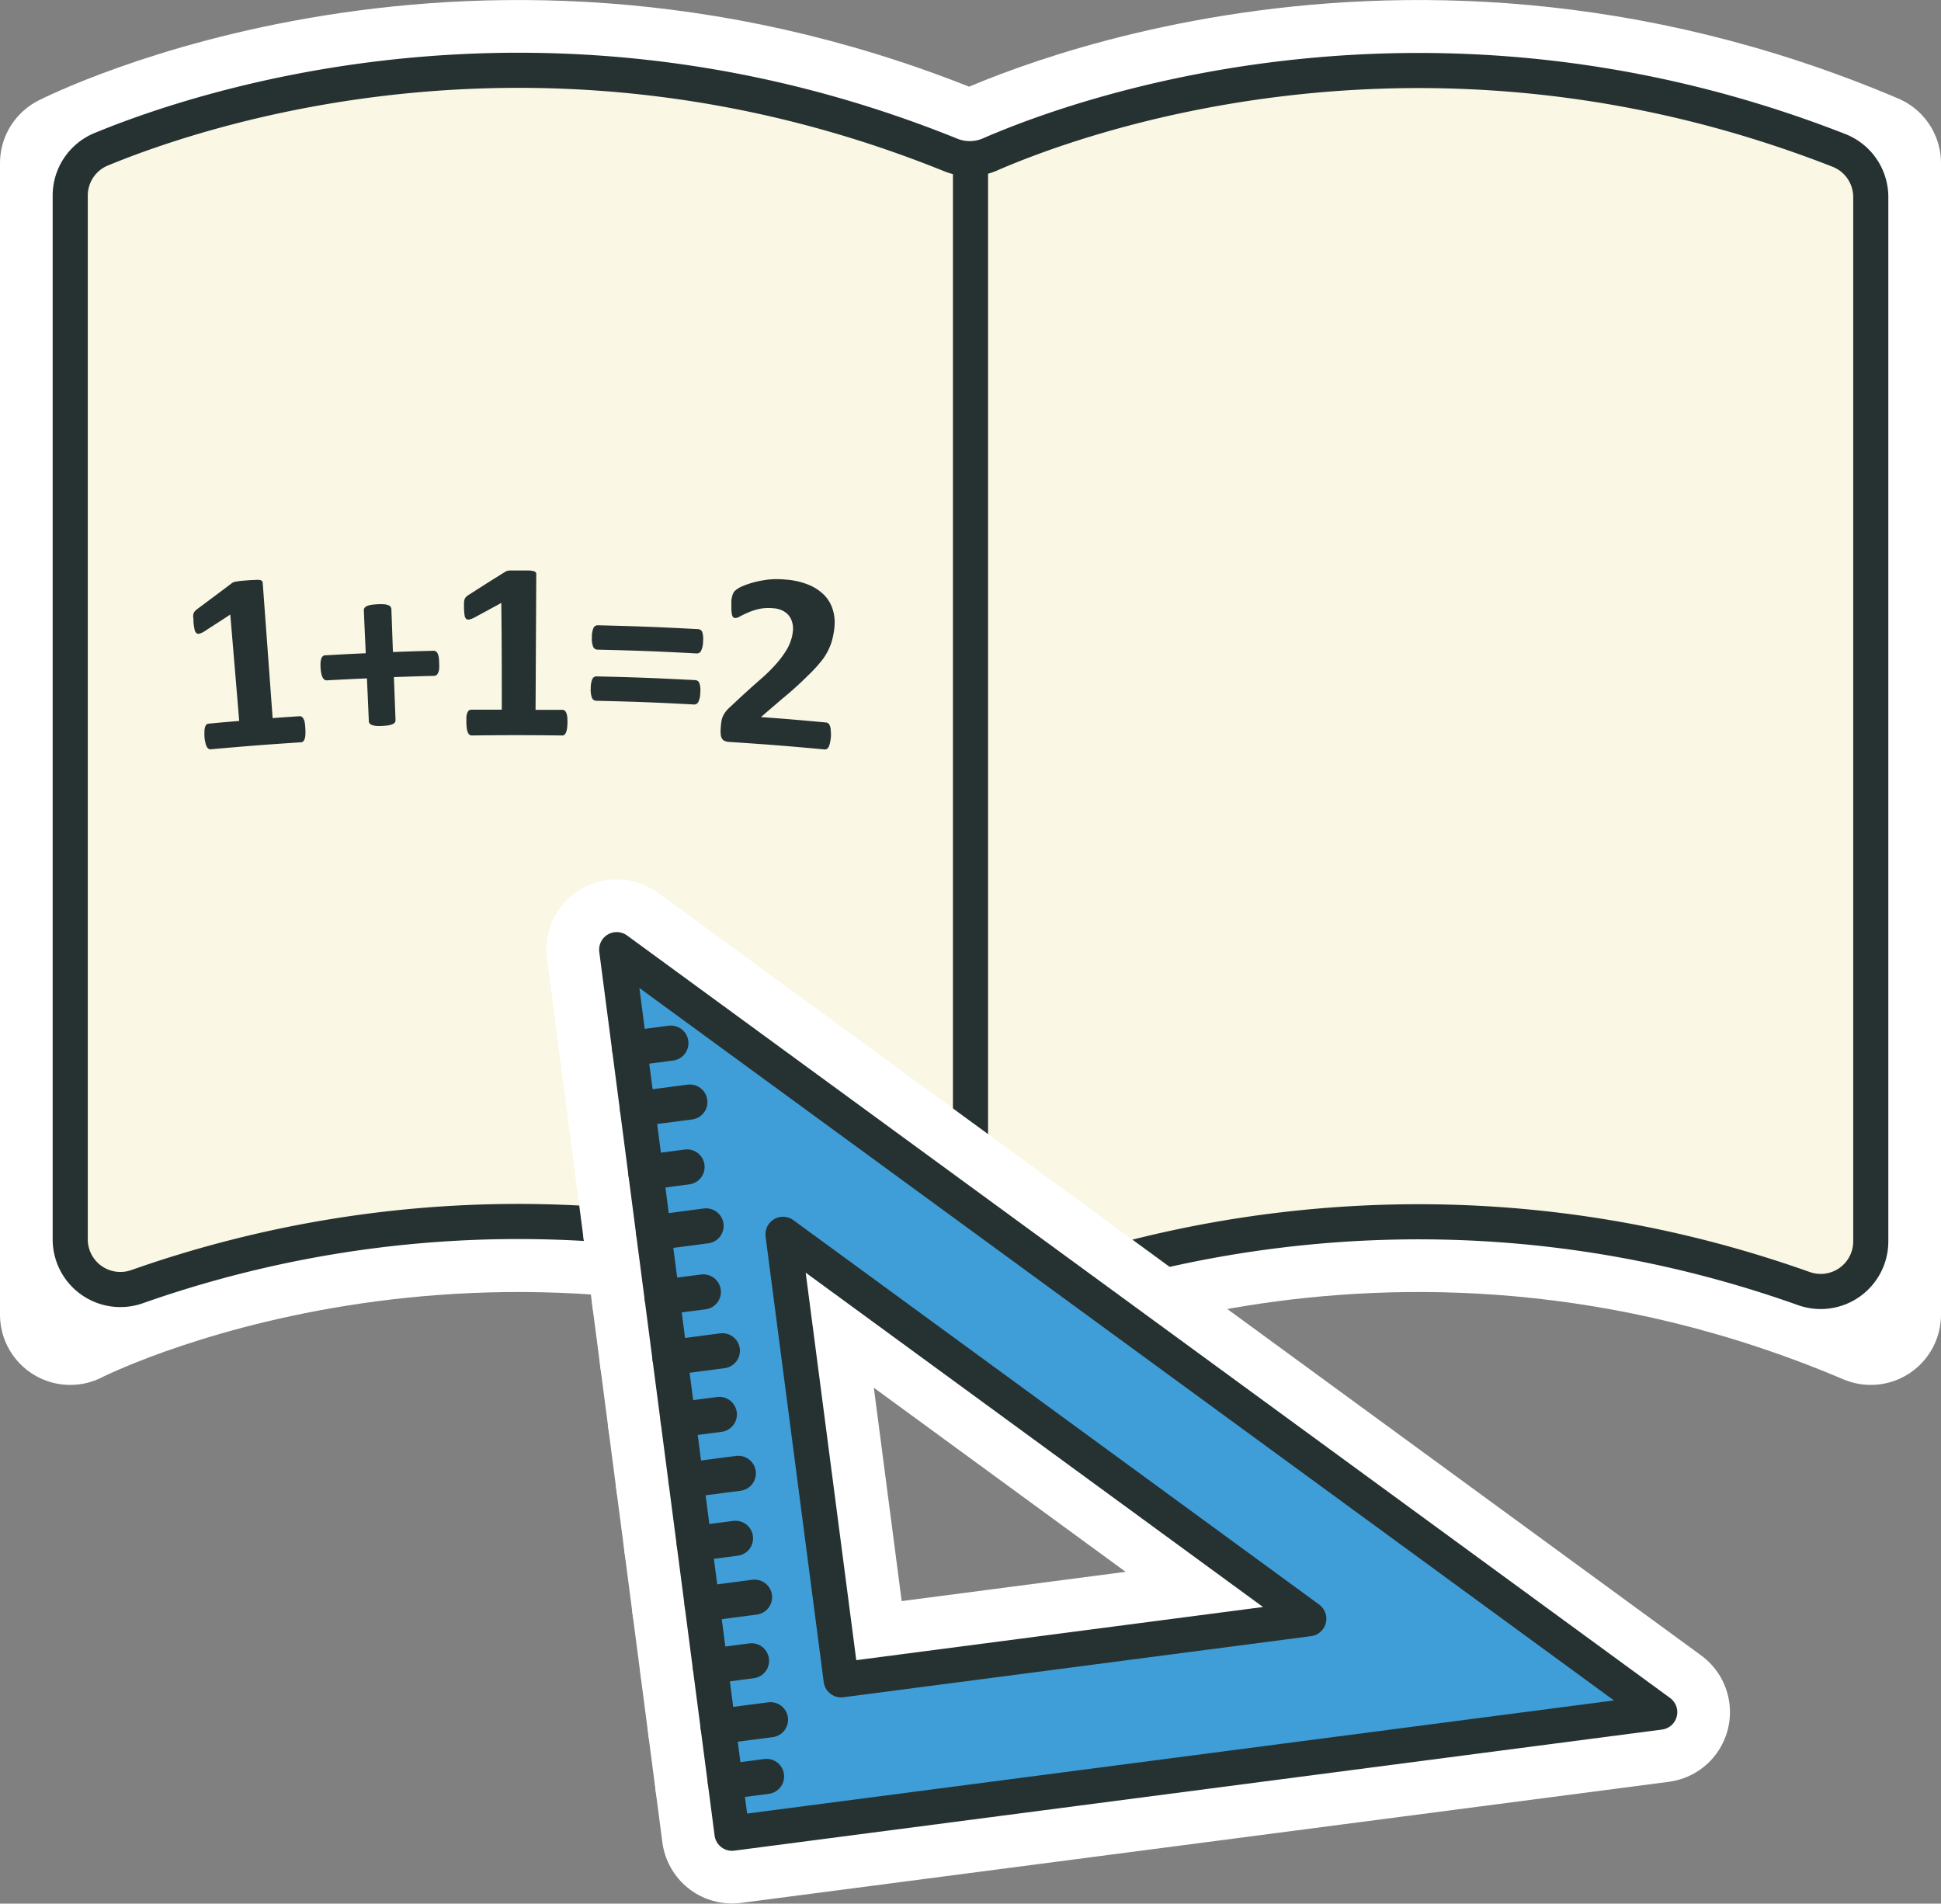
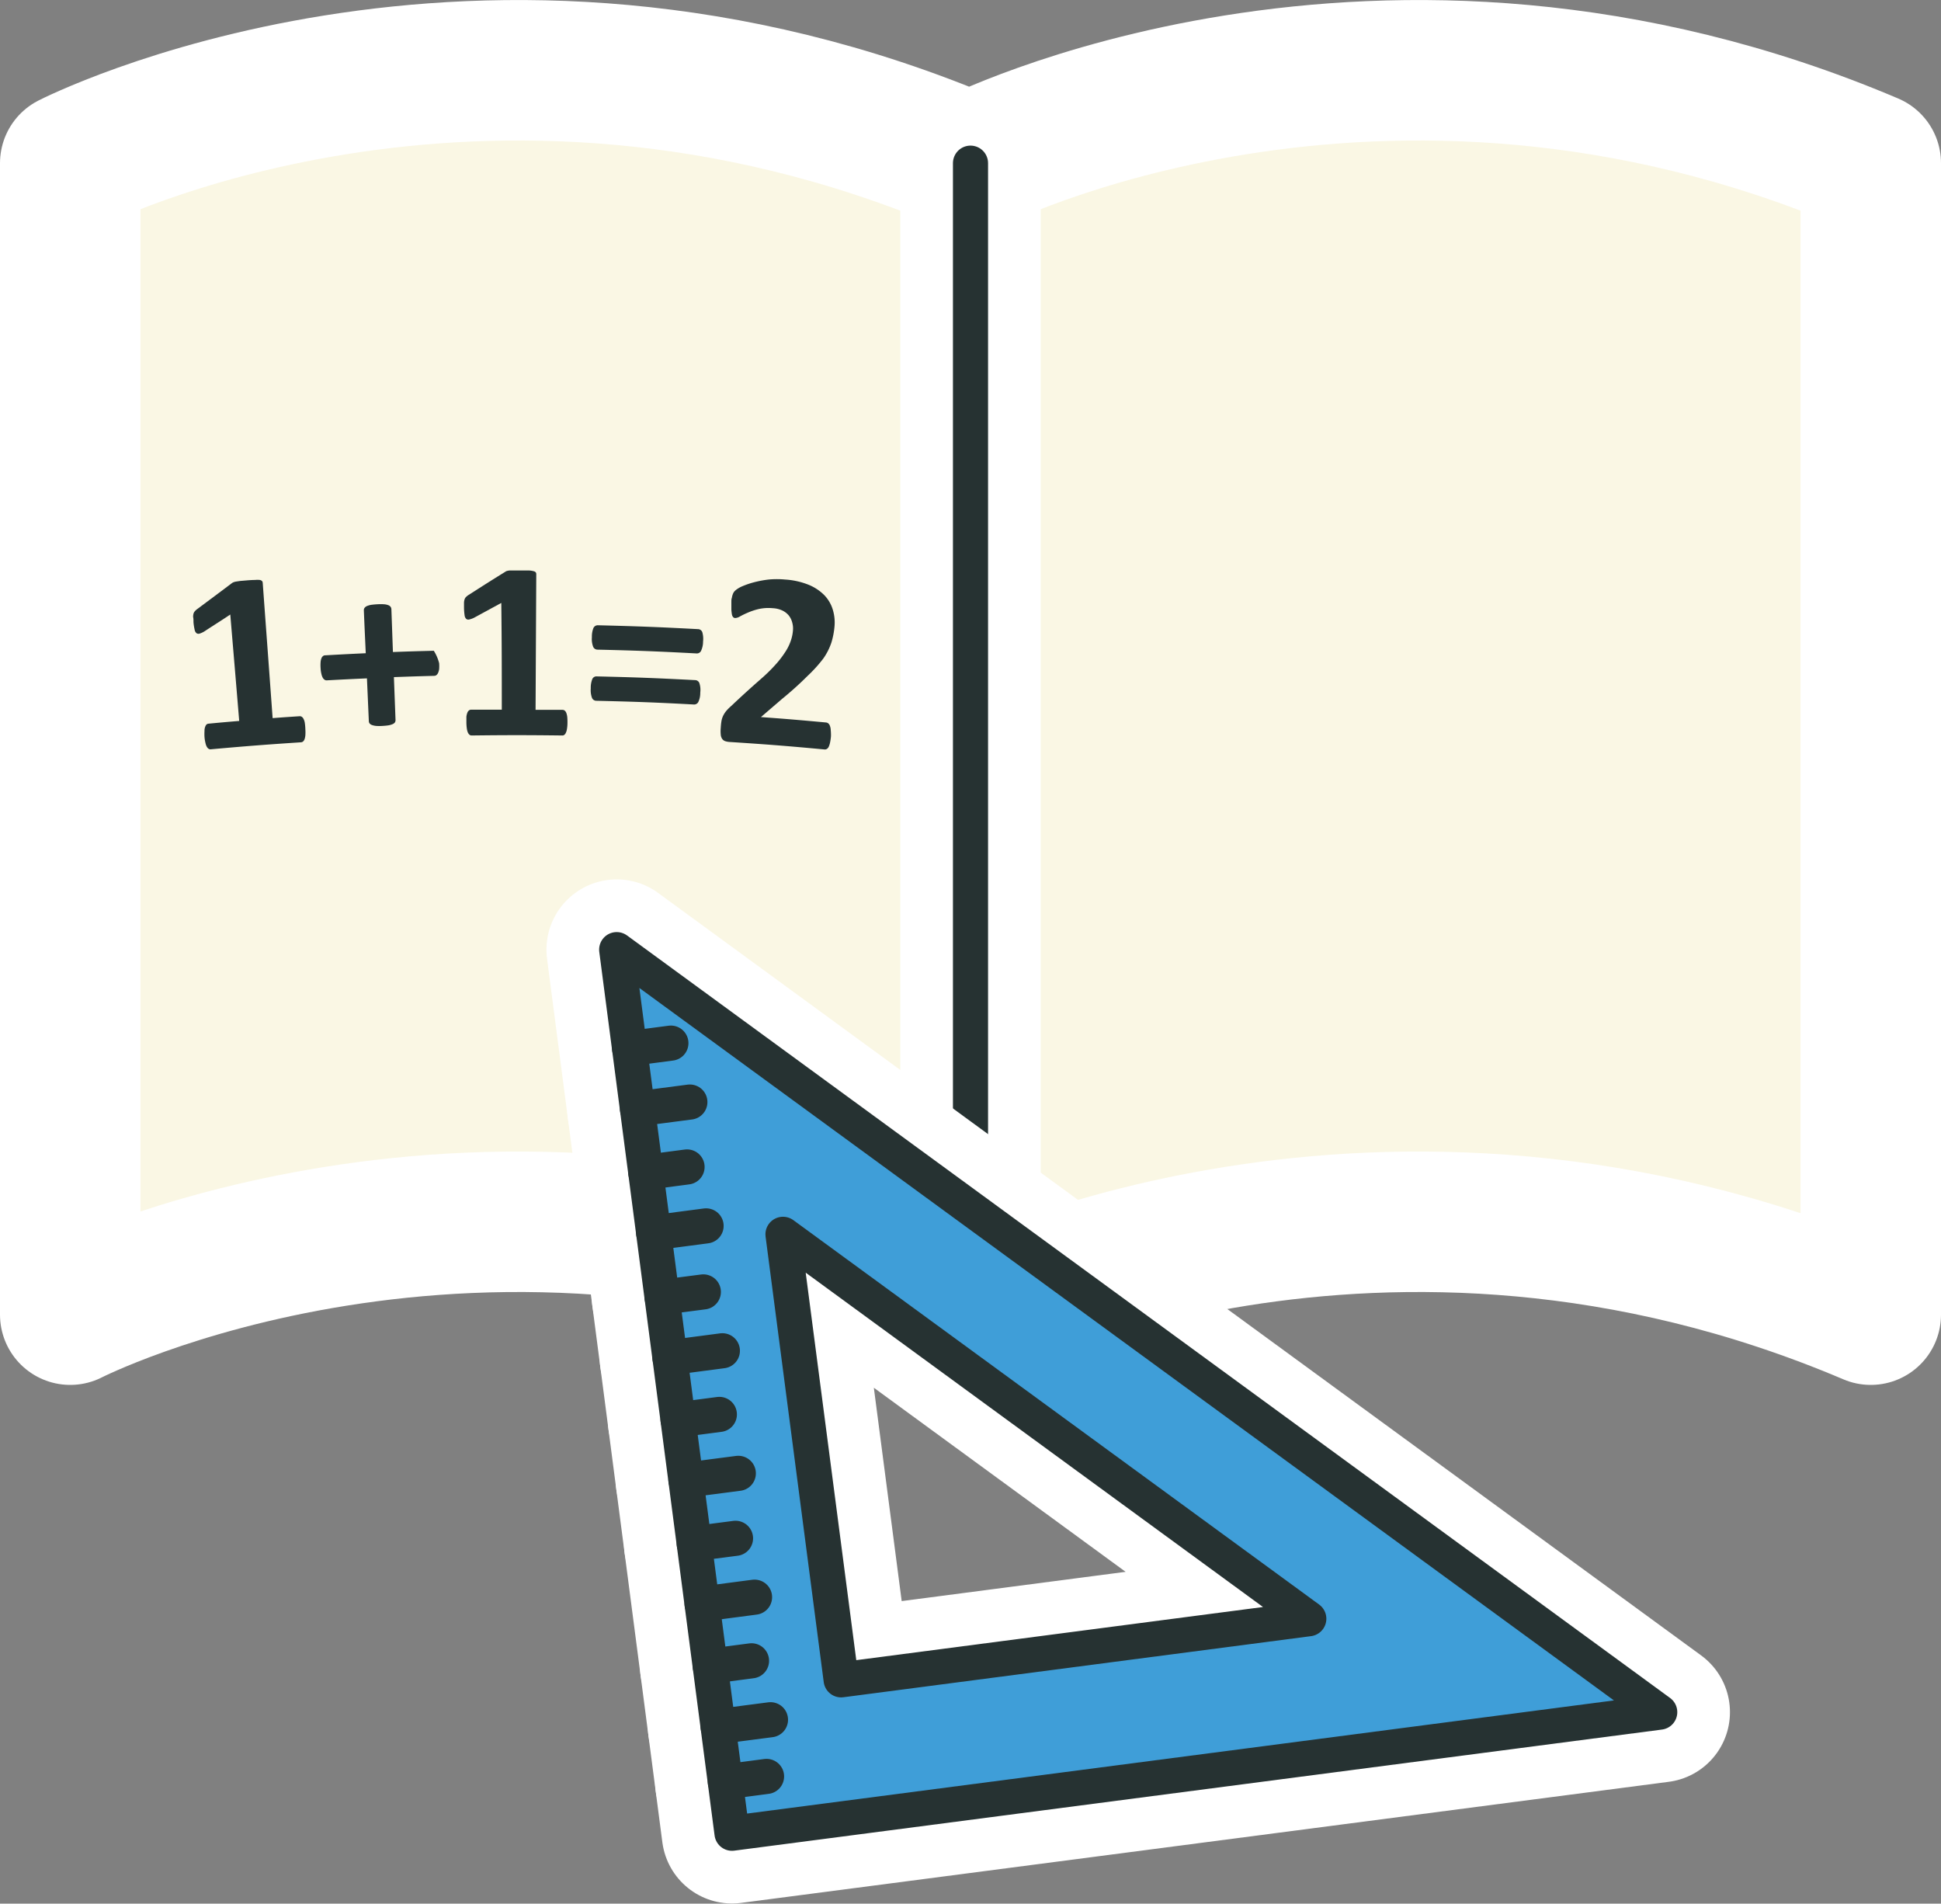
<svg xmlns="http://www.w3.org/2000/svg" viewBox="0 0 276.38 271.02">
  <rect x="0" y="0" width="276.38" height="271.02" fill="#808080" stroke="none" />
  <defs>
    <style>.cls-1,.cls-3{fill:#faf7e4;stroke-linecap:square;}.cls-1,.cls-2,.cls-6{stroke:#fff;stroke-width:20px;}.cls-1,.cls-2,.cls-3,.cls-4,.cls-6,.cls-7{stroke-linejoin:round;}.cls-2,.cls-4{fill:none;}.cls-2,.cls-4,.cls-6,.cls-7{stroke-linecap:round;}.cls-3,.cls-4,.cls-7{stroke:#263232;stroke-width:5px;}.cls-5{fill:#263232;}.cls-6,.cls-7{fill:#3f9ed8;}</style>
  </defs>
  <title>korrepatalas</title>
  <g id="Layer_2" data-name="Layer 2">
    <g id="Layer_28" data-name="Layer 28">
      <path class="cls-1" d="M266.38,187.17c-70.07-29.76-128.19,0-128.19,0-70.08-29.76-128.19,0-128.19,0V23.23s58.11-29.76,128.19,0c0,0,58.12-29.76,128.19,0Z" />
      <line class="cls-2" x1="138.19" y1="23.23" x2="138.19" y2="187.17" />
-       <path class="cls-3" d="M256.87,183.46c-57.06-20.3-104.47-2.57-116,2.47a7.18,7.18,0,0,1-5.57,0,163.34,163.34,0,0,0-115.75-2.76A7.14,7.14,0,0,1,10,176.49V27.85a7.12,7.12,0,0,1,4.39-6.59c14.54-6,63.45-22.41,120.91.77a7.22,7.22,0,0,0,5.57,0c11.87-5.19,61.72-23.82,121-.61A7.14,7.14,0,0,1,266.38,28v148.7A7.13,7.13,0,0,1,256.87,183.46Z" />
      <line class="cls-4" x1="138.19" y1="23.23" x2="138.19" y2="185.01" />
      <path class="cls-5" d="M43.48,103.83a6.12,6.12,0,0,1,0,.86,2.34,2.34,0,0,1-.12.57.84.84,0,0,1-.21.31.54.54,0,0,1-.28.11c-5.16.34-7.73.54-12.88,1a.49.49,0,0,1-.28-.07.83.83,0,0,1-.25-.27,1.82,1.82,0,0,1-.2-.55,5.18,5.18,0,0,1-.14-.85,6.87,6.87,0,0,1,0-.87,1.57,1.57,0,0,1,.09-.58,1,1,0,0,1,.19-.34.5.5,0,0,1,.29-.12c1.75-.17,2.62-.24,4.37-.39-.5-6.06-.76-9.09-1.27-15.15-1.49,1-2.23,1.44-3.7,2.41a3.13,3.13,0,0,1-.68.31.5.5,0,0,1-.44-.07.87.87,0,0,1-.26-.51,7.4,7.4,0,0,1-.16-1.05c0-.29,0-.53-.05-.72a1.73,1.73,0,0,1,.05-.48.85.85,0,0,1,.18-.34,2,2,0,0,1,.33-.31c2-1.49,3-2.23,4.95-3.7a1,1,0,0,1,.23-.13,1.79,1.79,0,0,1,.36-.1l.6-.09.95-.08q.72-.06,1.17-.06a3.28,3.28,0,0,1,.68,0,.63.63,0,0,1,.31.15.46.46,0,0,1,.1.27c.56,7.7.85,11.54,1.41,19.25,1.54-.12,2.3-.17,3.84-.27a.5.5,0,0,1,.31.08.77.77,0,0,1,.25.3,1.75,1.75,0,0,1,.18.56A7.28,7.28,0,0,1,43.48,103.83Z" />
-       <path class="cls-5" d="M62.53,94.42a5.46,5.46,0,0,1,0,.85,2,2,0,0,1-.16.55.79.79,0,0,1-.25.31.56.56,0,0,1-.31.09c-2.29.06-3.43.1-5.72.18.09,2.45.14,3.67.23,6.12a.69.69,0,0,1-.08.32.76.76,0,0,1-.3.24,2.67,2.67,0,0,1-.58.18,8.49,8.49,0,0,1-.9.09,6.38,6.38,0,0,1-.91,0,2.48,2.48,0,0,1-.59-.13.76.76,0,0,1-.33-.22.55.55,0,0,1-.11-.31c-.11-2.45-.16-3.67-.27-6.11-2.28.1-3.42.16-5.7.28a.48.48,0,0,1-.31-.07.81.81,0,0,1-.27-.28,2,2,0,0,1-.2-.54,4.44,4.44,0,0,1-.12-.85,5.72,5.72,0,0,1,0-.84,1.88,1.88,0,0,1,.12-.56.71.71,0,0,1,.22-.31.44.44,0,0,1,.29-.11c2.32-.13,3.48-.19,5.8-.3-.11-2.43-.17-3.65-.27-6.09a.59.59,0,0,1,.08-.34.88.88,0,0,1,.32-.27,2.78,2.78,0,0,1,.59-.18,9.41,9.41,0,0,1,.94-.09,6.83,6.83,0,0,1,.94,0,2.07,2.07,0,0,1,.61.13.71.71,0,0,1,.33.24.65.65,0,0,1,.11.33c.09,2.44.13,3.66.22,6.1,2.33-.09,3.49-.12,5.82-.18a.6.6,0,0,1,.29.08.81.81,0,0,1,.25.29,2.5,2.5,0,0,1,.17.56A6.16,6.16,0,0,1,62.53,94.42Z" />
+       <path class="cls-5" d="M62.53,94.42a5.46,5.46,0,0,1,0,.85,2,2,0,0,1-.16.55.79.79,0,0,1-.25.31.56.56,0,0,1-.31.09c-2.29.06-3.43.1-5.72.18.09,2.45.14,3.67.23,6.12a.69.69,0,0,1-.08.32.76.76,0,0,1-.3.24,2.67,2.67,0,0,1-.58.18,8.49,8.49,0,0,1-.9.09,6.38,6.38,0,0,1-.91,0,2.48,2.48,0,0,1-.59-.13.76.76,0,0,1-.33-.22.55.55,0,0,1-.11-.31c-.11-2.45-.16-3.67-.27-6.11-2.28.1-3.42.16-5.7.28a.48.48,0,0,1-.31-.07.81.81,0,0,1-.27-.28,2,2,0,0,1-.2-.54,4.44,4.44,0,0,1-.12-.85,5.72,5.72,0,0,1,0-.84,1.88,1.88,0,0,1,.12-.56.71.71,0,0,1,.22-.31.44.44,0,0,1,.29-.11c2.32-.13,3.48-.19,5.8-.3-.11-2.43-.17-3.65-.27-6.09a.59.59,0,0,1,.08-.34.88.88,0,0,1,.32-.27,2.78,2.78,0,0,1,.59-.18,9.41,9.41,0,0,1,.94-.09,6.83,6.83,0,0,1,.94,0,2.07,2.07,0,0,1,.61.13.71.71,0,0,1,.33.24.65.65,0,0,1,.11.33c.09,2.44.13,3.66.22,6.1,2.33-.09,3.49-.12,5.82-.18A6.16,6.16,0,0,1,62.53,94.42Z" />
      <path class="cls-5" d="M80.8,102.92a5.14,5.14,0,0,1-.07.86,1.91,1.91,0,0,1-.16.55.74.74,0,0,1-.23.3.41.41,0,0,1-.29.08c-5.16-.06-7.74-.06-12.91,0a.48.48,0,0,1-.27-.09.89.89,0,0,1-.23-.29,2.1,2.1,0,0,1-.16-.56,6.49,6.49,0,0,1-.07-.86q0-.53,0-.87a2.35,2.35,0,0,1,.14-.58.77.77,0,0,1,.22-.31.46.46,0,0,1,.29-.11l4.39,0c0-6.08,0-9.12-.07-15.2l-3.88,2.11a3.17,3.17,0,0,1-.7.25.48.48,0,0,1-.43-.1.9.9,0,0,1-.22-.53,8.22,8.22,0,0,1-.08-1.06c0-.29,0-.53,0-.72a1.71,1.71,0,0,1,.09-.48.8.8,0,0,1,.2-.32,2.24,2.24,0,0,1,.35-.28c2.08-1.33,3.13-2,5.23-3.3a.67.67,0,0,1,.24-.12,2.23,2.23,0,0,1,.37-.07l.59,0h1l1.17,0a2.89,2.89,0,0,1,.67.1.56.56,0,0,1,.31.17.45.45,0,0,1,.07.27l-.1,19.3,3.84,0a.54.54,0,0,1,.3.1.8.8,0,0,1,.23.32,2.37,2.37,0,0,1,.14.57A7.6,7.6,0,0,1,80.8,102.92Z" />
      <path class="cls-5" d="M100.11,91.33a3.13,3.13,0,0,1-.29,1.34.66.66,0,0,1-.62.36c-5.66-.3-8.48-.41-14.14-.54a.68.68,0,0,1-.6-.41,3.11,3.11,0,0,1-.18-1.36,3.26,3.26,0,0,1,.22-1.31.68.68,0,0,1,.64-.39c5.7.14,8.55.25,14.24.55A.66.66,0,0,1,100,90,3.39,3.39,0,0,1,100.11,91.33Zm-.4,7.28a3,3,0,0,1-.28,1.34.67.67,0,0,1-.61.35c-5.57-.3-8.36-.4-13.93-.53a.67.67,0,0,1-.59-.4A3.18,3.18,0,0,1,84.12,98a3.35,3.35,0,0,1,.22-1.32A.64.64,0,0,1,85,96.3c5.61.13,8.42.24,14,.53a.65.65,0,0,1,.59.44A3.11,3.11,0,0,1,99.71,98.61Z" />
      <path class="cls-5" d="M118.32,104.84a7.5,7.5,0,0,1-.13.89,2.73,2.73,0,0,1-.19.59.7.7,0,0,1-.27.31.54.54,0,0,1-.33.07c-5.36-.5-8.05-.71-13.42-1.06a2.61,2.61,0,0,1-.68-.11.85.85,0,0,1-.45-.31,1.22,1.22,0,0,1-.22-.62,4.81,4.81,0,0,1,0-1,8.17,8.17,0,0,1,.11-1,2.92,2.92,0,0,1,.25-.74,3.58,3.58,0,0,1,.41-.63,6.42,6.42,0,0,1,.64-.65c1.74-1.63,2.62-2.44,4.4-4a23.05,23.05,0,0,0,2.16-2.15,13.87,13.87,0,0,0,1.33-1.79,6.83,6.83,0,0,0,.71-1.53,5.84,5.84,0,0,0,.27-1.36,3.12,3.12,0,0,0-.11-1.14,2.64,2.64,0,0,0-.5-1,2.74,2.74,0,0,0-.92-.7,3.62,3.62,0,0,0-1.35-.32,6.37,6.37,0,0,0-2,.12,9,9,0,0,0-1.54.51,12,12,0,0,0-1.12.54,1.44,1.44,0,0,1-.69.23.42.42,0,0,1-.28-.12.79.79,0,0,1-.18-.38,6.77,6.77,0,0,1-.08-.68c0-.28,0-.63,0-1s0-.51.07-.69a2.39,2.39,0,0,1,.12-.48,1.43,1.43,0,0,1,.17-.35,1.72,1.72,0,0,1,.36-.35,4.08,4.08,0,0,1,.9-.5,11.87,11.87,0,0,1,1.6-.54,14.82,14.82,0,0,1,2.08-.39,12.23,12.23,0,0,1,2.35,0,10.71,10.71,0,0,1,3.31.73,6.72,6.72,0,0,1,2.26,1.48,5.08,5.08,0,0,1,1.22,2.07,6.26,6.26,0,0,1,.24,2.46,11.07,11.07,0,0,1-.43,2.21,8.77,8.77,0,0,1-1.14,2.27A19.7,19.7,0,0,1,115,96.22a48,48,0,0,1-3.65,3.29l-3,2.58c3.71.27,5.57.43,9.27.77a.61.61,0,0,1,.33.14.8.8,0,0,1,.23.36,1.9,1.9,0,0,1,.11.61A6.76,6.76,0,0,1,118.32,104.84Z" />
      <path class="cls-6" d="M87.81,135.2,104.23,261l132.1-17.24Zm23.68,40.53,74.87,54.73-66.59,8.7Z" />
-       <line class="cls-6" x1="107.44" y1="227.39" x2="99.97" y2="228.37" />
      <line class="cls-6" x1="104.73" y1="219.01" x2="98.85" y2="219.77" />
      <line class="cls-6" x1="109.71" y1="244.84" x2="102.25" y2="245.81" />
      <line class="cls-6" x1="107.01" y1="236.45" x2="101.13" y2="237.22" />
      <line class="cls-6" x1="102.86" y1="192.31" x2="95.39" y2="193.29" />
      <line class="cls-6" x1="100.15" y1="183.93" x2="94.27" y2="184.69" />
      <line class="cls-6" x1="105.13" y1="209.76" x2="97.67" y2="210.73" />
      <line class="cls-6" x1="102.43" y1="201.37" x2="96.55" y2="202.14" />
      <line class="cls-6" x1="100.54" y1="174.53" x2="93.07" y2="175.51" />
      <line class="cls-6" x1="97.83" y1="166.14" x2="91.95" y2="166.91" />
      <line class="cls-6" x1="109.15" y1="252.91" x2="103.28" y2="253.68" />
      <line class="cls-6" x1="98.23" y1="156.9" x2="90.77" y2="157.87" />
-       <line class="cls-6" x1="95.53" y1="148.51" x2="89.65" y2="149.28" />
      <path class="cls-7" d="M87.81,135.2,104.23,261l132.1-17.24Zm23.68,40.53,74.87,54.73-66.59,8.7Z" />
      <line class="cls-7" x1="107.44" y1="227.39" x2="99.97" y2="228.37" />
      <line class="cls-7" x1="104.73" y1="219.01" x2="98.85" y2="219.77" />
      <line class="cls-7" x1="109.71" y1="244.84" x2="102.25" y2="245.81" />
      <line class="cls-7" x1="107.01" y1="236.45" x2="101.13" y2="237.22" />
      <line class="cls-7" x1="102.86" y1="192.31" x2="95.39" y2="193.29" />
      <line class="cls-7" x1="100.15" y1="183.93" x2="94.27" y2="184.69" />
      <line class="cls-7" x1="105.13" y1="209.76" x2="97.67" y2="210.73" />
      <line class="cls-7" x1="102.43" y1="201.37" x2="96.55" y2="202.14" />
      <line class="cls-7" x1="100.54" y1="174.53" x2="93.07" y2="175.51" />
      <line class="cls-7" x1="97.83" y1="166.14" x2="91.95" y2="166.91" />
      <line class="cls-7" x1="109.15" y1="252.91" x2="103.28" y2="253.68" />
      <line class="cls-7" x1="98.23" y1="156.9" x2="90.77" y2="157.87" />
      <line class="cls-7" x1="95.53" y1="148.51" x2="89.65" y2="149.28" />
    </g>
  </g>
</svg>